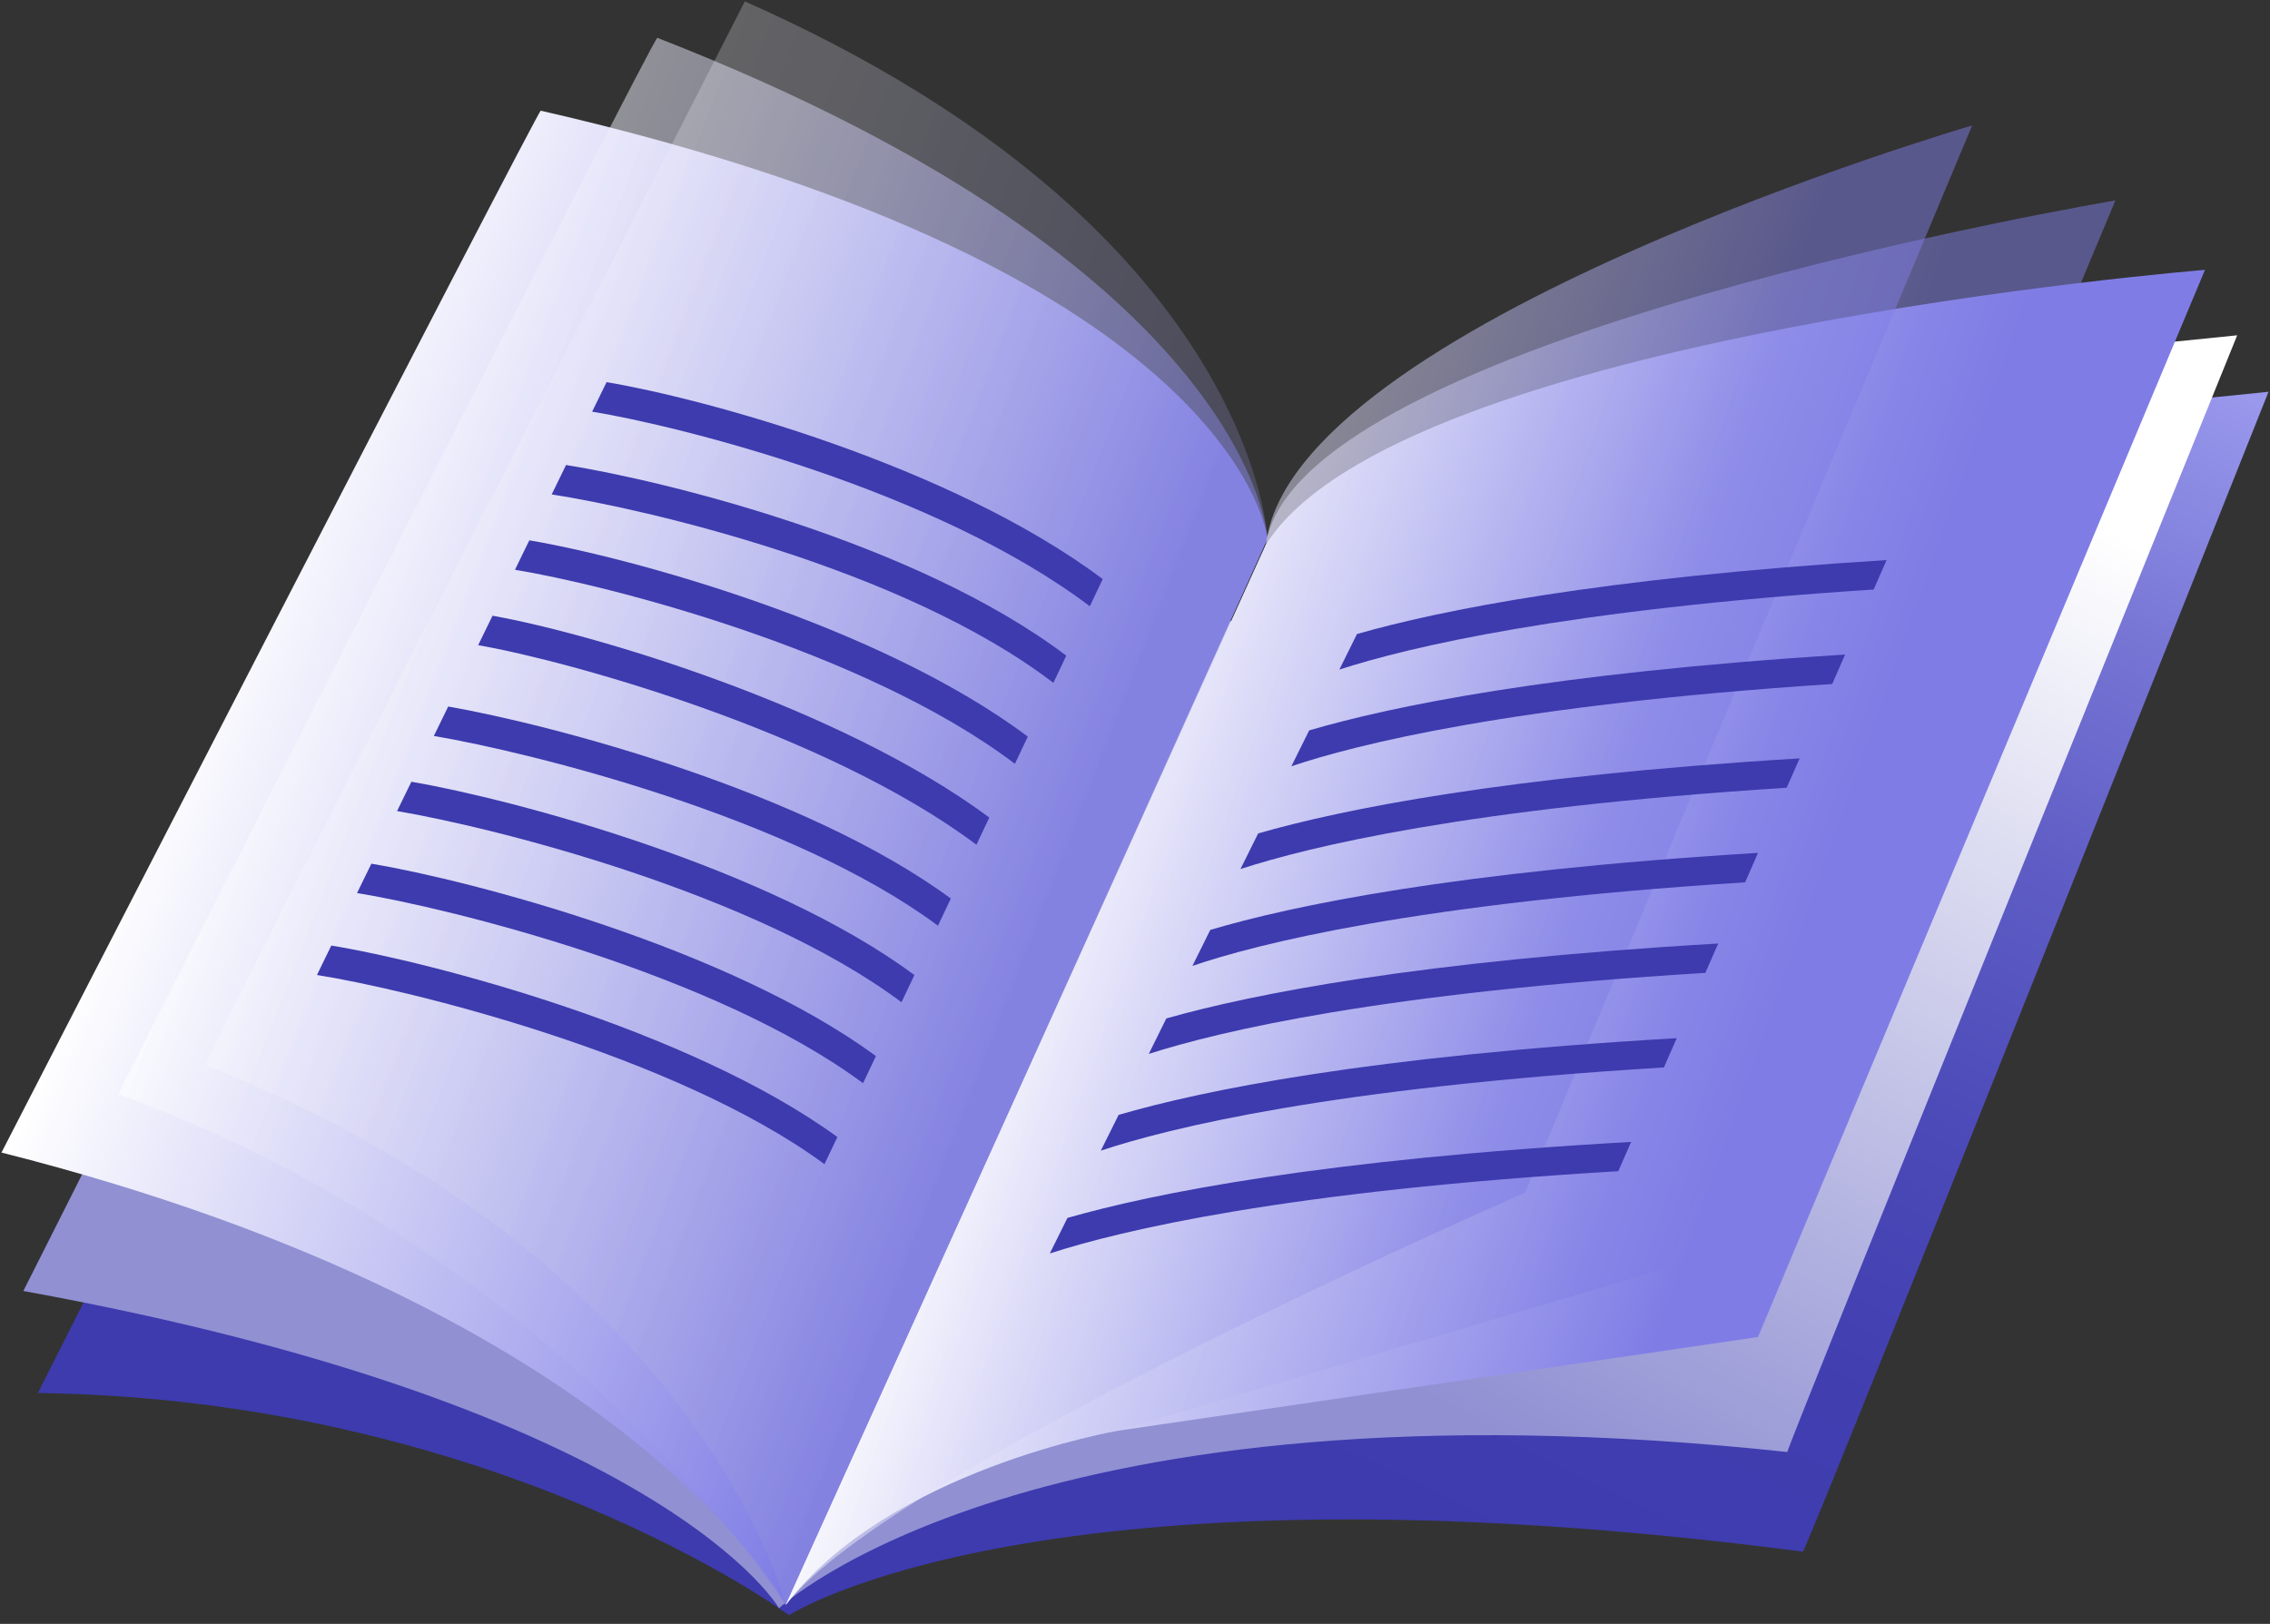
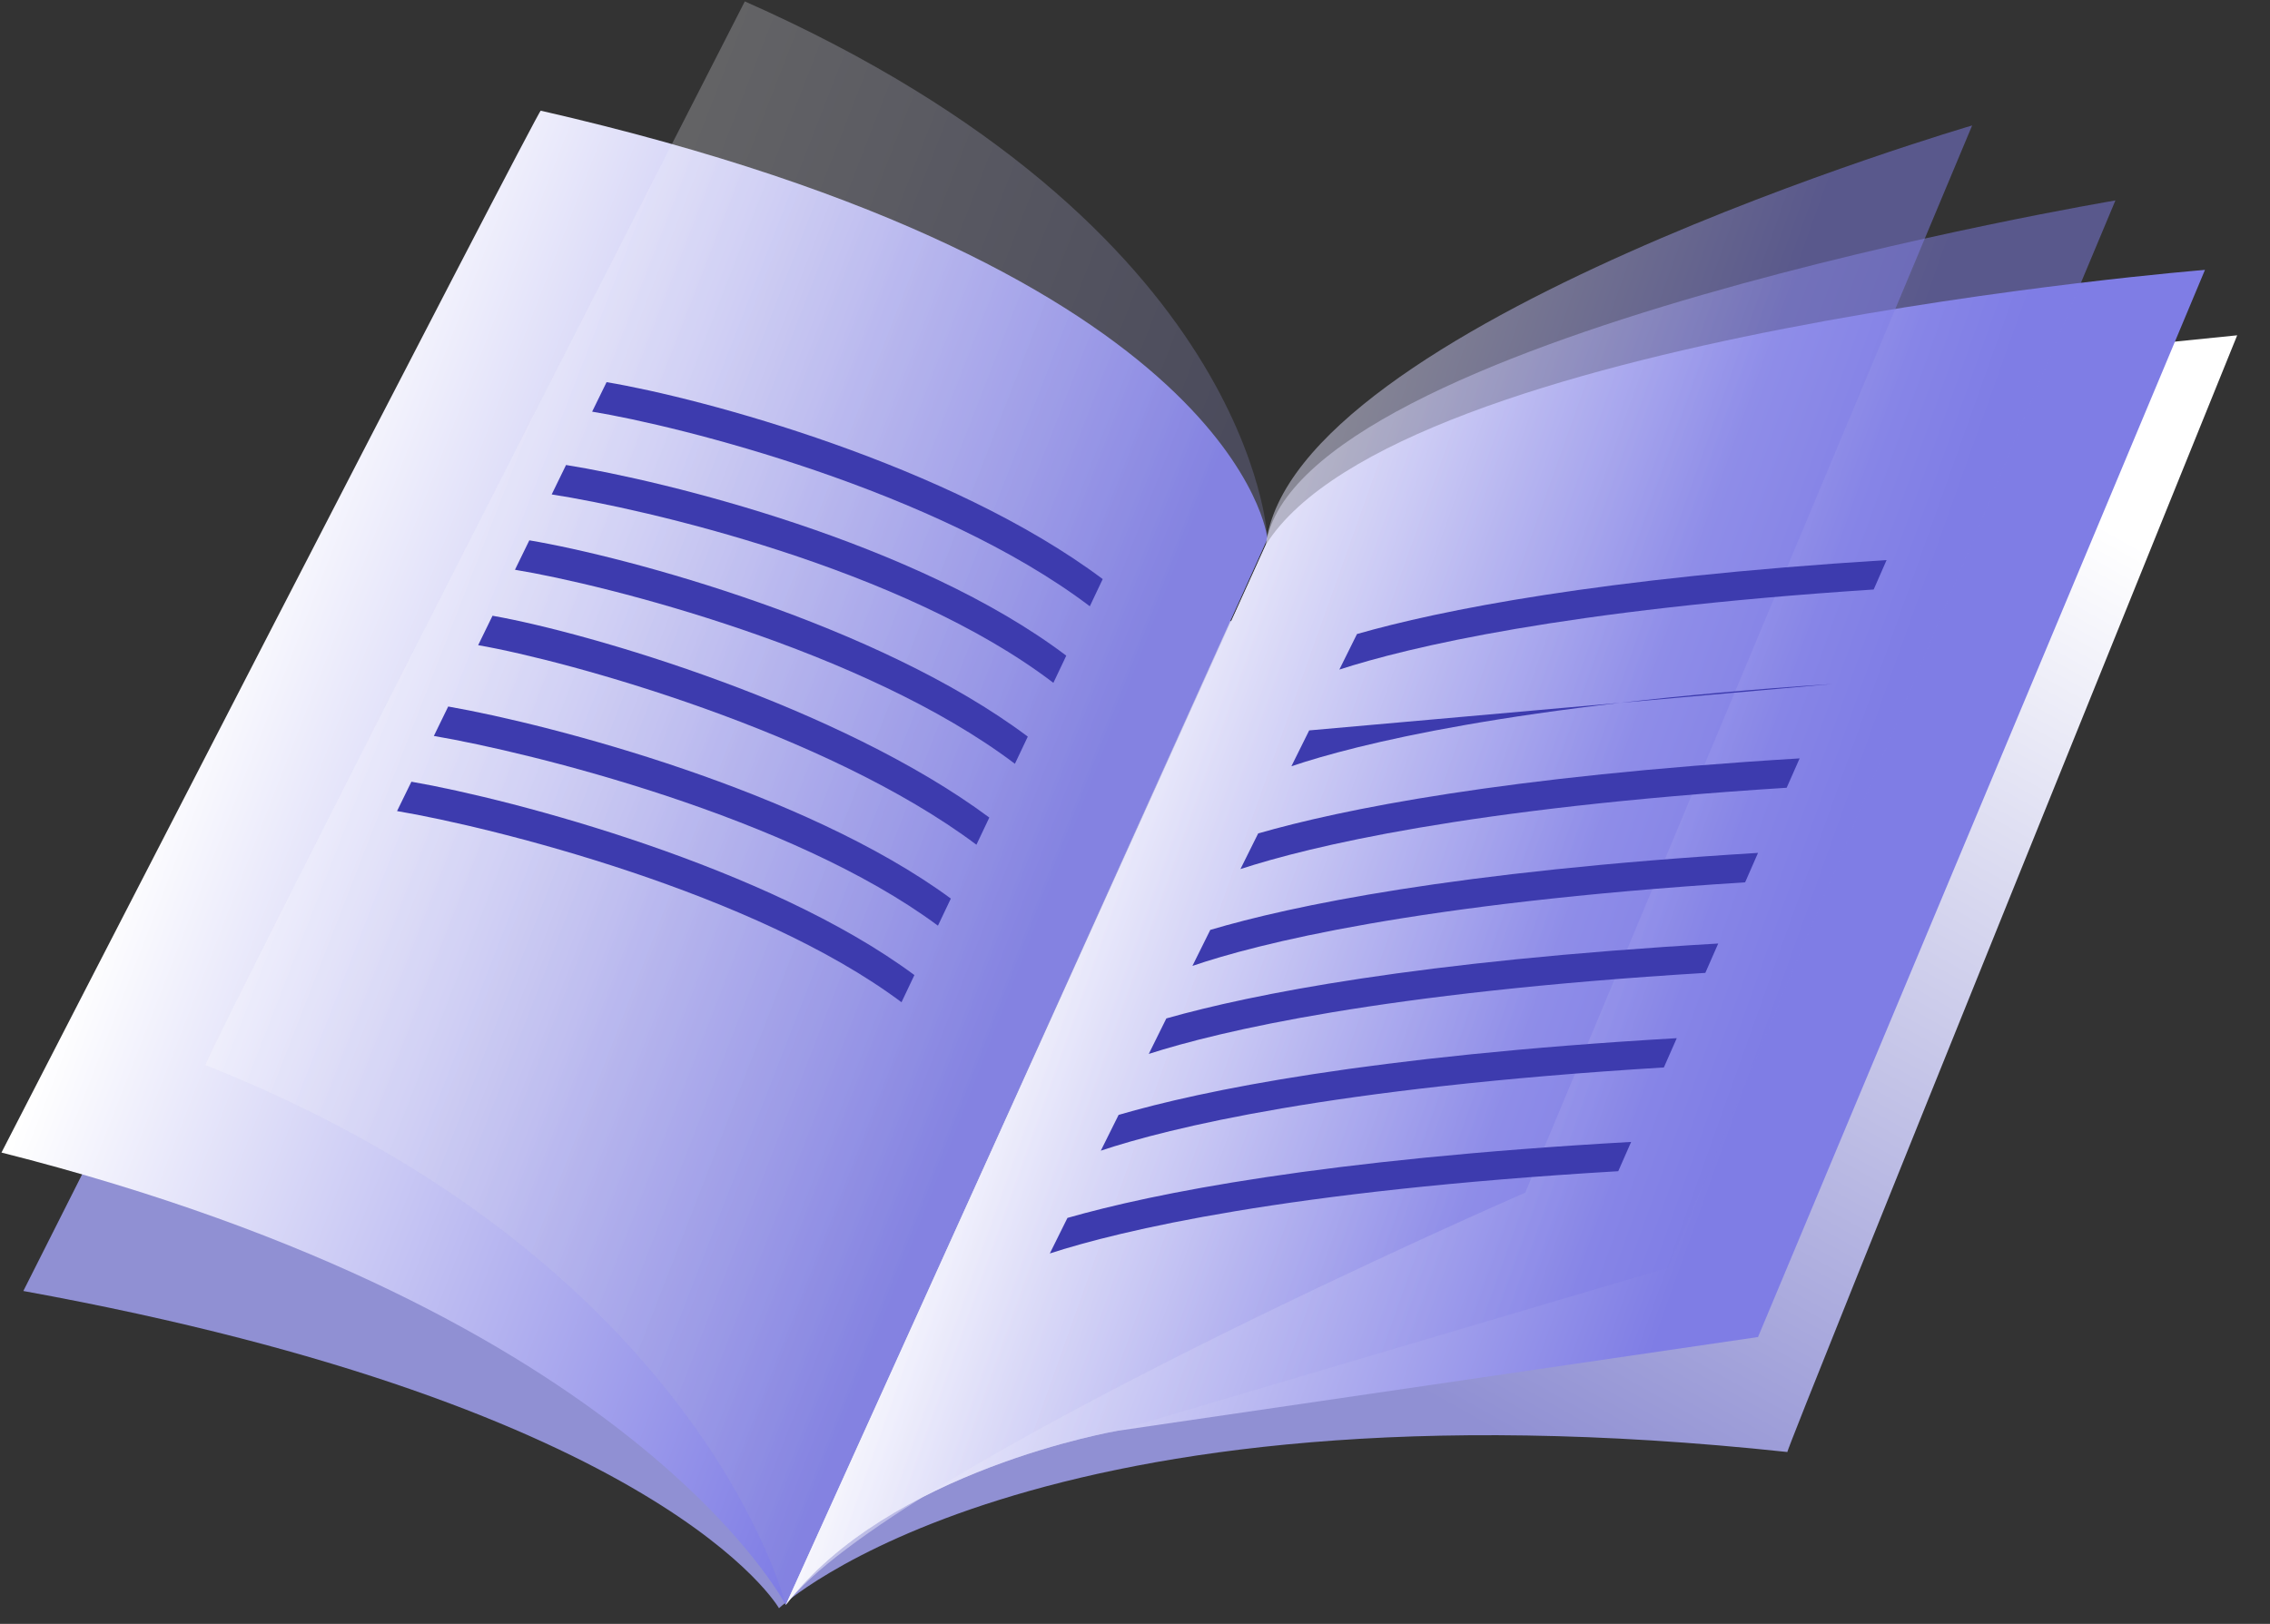
<svg xmlns="http://www.w3.org/2000/svg" width="225" height="161" viewBox="0 0 225 161" fill="none">
  <rect x="0" y="0" width="225" height="161" fill="#333333" stroke="none" />
-   <path d="M187.761 42.605L224.854 38.842C224.854 38.842 179.021 153.912 178.696 153.839C103.095 143.958 78.203 160.138 78.203 160.138C78.203 160.138 49.186 138.728 3.758 138.107L52.877 40.59L128.637 68.393L187.761 42.605Z" fill="url(#paint0_linear_5070_3468)" />
  <path d="M184.655 37.007L221.748 33.243C221.748 33.243 176.868 144.037 177.164 143.958C102.192 135.94 77.213 159.445 77.213 159.445C77.213 159.445 65.88 139.551 2.313 127.994L48.543 36.256L125.524 62.795L184.655 37.007Z" fill="url(#paint1_linear_5070_3468)" />
  <path d="M125.632 53.404C125.632 53.404 122.945 26.865 53.6 10.973C53.535 10.497 0.146 114.269 0.146 114.269C62.99 130.161 77.878 159.127 77.878 159.127L125.632 53.404Z" fill="url(#paint2_linear_5070_3468)" />
  <path d="M77.878 159.127L125.481 53.989C138.569 33.185 218.555 26.757 218.555 26.757L174.253 132.559L110.766 141.855C110.774 141.848 88.056 145.742 77.878 159.127Z" fill="url(#paint3_linear_5070_3468)" />
  <g opacity="0.5">
-     <path d="M125.632 53.404C125.632 53.404 124.39 26.865 65.157 3.75C64.825 3.512 11.704 108.49 11.704 108.49C55.767 124.382 77.878 159.127 77.878 159.127L125.632 53.404Z" fill="url(#paint4_linear_5070_3468)" />
    <path d="M77.878 159.127L125.481 53.989C128.464 33.489 209.677 19.873 209.677 19.873L165.376 125.675L110.766 141.848C110.774 141.848 88.056 145.742 77.878 159.127Z" fill="url(#paint5_linear_5070_3468)" />
  </g>
  <g opacity="0.51">
    <path opacity="0.5" d="M125.632 53.404C125.632 53.404 124.39 22.531 73.825 0.138C73.825 0.138 19.974 105.442 20.372 105.601C69.491 125.104 77.878 159.127 77.878 159.127L125.632 53.404Z" fill="url(#paint6_linear_5070_3468)" />
  </g>
  <path opacity="0.5" d="M77.878 159.127L125.481 53.989C128.016 32.138 195.476 12.44 195.476 12.44L151.182 118.242C151.182 118.242 88.056 145.742 77.878 159.127Z" fill="url(#paint7_linear_5070_3468)" />
  <path d="M132.755 66.385L134.503 62.86C142.665 60.526 158.492 57.305 186.996 55.528L185.717 58.446C154.988 60.454 139.508 64.196 132.755 66.385Z" fill="#3D3BAE" />
-   <path d="M181.607 67.815C149.838 69.895 134.373 73.825 128.001 75.97L129.764 72.416C137.724 70.076 153.616 66.724 182.885 64.897L181.607 67.815Z" fill="#3D3BAE" />
+   <path d="M181.607 67.815C149.838 69.895 134.373 73.825 128.001 75.97L129.764 72.416L181.607 67.815Z" fill="#3D3BAE" />
  <path d="M177.092 78.101C145.425 80.109 129.677 83.967 122.952 86.163L124.708 82.63C132.906 80.268 149.029 76.967 178.378 75.19L177.092 78.101Z" fill="#3D3BAE" />
  <path d="M172.975 87.477C140.216 89.558 124.505 93.61 118.192 95.763L119.962 92.194C127.944 89.825 144.132 86.387 174.253 84.559L172.975 87.477Z" fill="#3D3BAE" />
  <path d="M169.031 96.456C136.995 98.407 120.886 102.235 113.865 104.489L115.606 100.971C124.043 98.58 140.498 95.279 170.309 93.545L169.031 96.456Z" fill="#3D3BAE" />
  <path d="M164.921 105.832C131.844 107.848 115.758 111.864 109.112 114.082L110.875 110.535C119.109 108.129 135.622 104.705 166.199 102.928L164.921 105.832Z" fill="#3D3BAE" />
  <path d="M161.677 113.215L160.399 116.118C127.409 118.069 111.048 122.006 104.056 124.274L105.804 120.749C114.284 118.322 131.035 114.941 161.677 113.215Z" fill="#3D3BAE" />
  <path d="M108.021 60.108L109.3 57.413C94.159 46.065 69.607 39.47 60.123 37.888L58.692 40.814C67.295 42.215 92.773 48.565 108.021 60.108Z" fill="#3D3BAE" />
  <path d="M104.41 67.7L105.688 65.005C90.815 53.765 65.923 47.669 56.106 46.101L54.683 49.02C63.727 50.414 89.479 56.294 104.41 67.7Z" fill="#3D3BAE" />
  <path d="M100.596 75.725L101.874 73.03C87.008 61.892 62.203 55.21 52.466 53.57L51.043 56.489C60 57.955 85.657 64.427 100.596 75.725Z" fill="#3D3BAE" />
  <path d="M96.782 83.75L98.06 81.056C83.209 70.025 58.483 62.751 48.818 61.047L47.395 63.965C56.272 65.504 81.843 72.554 96.782 83.75Z" fill="#3D3BAE" />
  <path d="M92.968 91.775L94.246 89.088C79.734 78.405 54.669 71.838 44.426 70.047L43.003 72.965C52.588 74.598 78.398 80.962 92.968 91.775Z" fill="#3D3BAE" />
  <path d="M89.356 99.367L90.634 96.673C76.202 85.96 50.978 79.272 40.778 77.502L39.355 80.413C48.919 82.024 74.88 88.532 89.356 99.367Z" fill="#3D3BAE" />
-   <path d="M85.542 107.393L86.82 104.705C72.251 93.986 46.737 87.297 36.812 85.628L35.389 88.539C44.599 90.042 70.907 96.536 85.542 107.393Z" fill="#3D3BAE" />
-   <path d="M81.721 115.418L82.999 112.731C68.278 101.997 42.447 95.308 32.839 93.747L31.416 96.666C40.243 98.052 66.912 104.539 81.721 115.418Z" fill="#3D3BAE" />
  <defs>
    <linearGradient id="paint0_linear_5070_3468" x1="98.259" y1="131.194" x2="156.714" y2="8.272" gradientUnits="userSpaceOnUse">
      <stop stop-color="#3D3BAE" />
      <stop offset="0.223" stop-color="#413FB0" />
      <stop offset="0.426" stop-color="#4C4AB8" />
      <stop offset="0.621" stop-color="#5E5CC4" />
      <stop offset="0.811" stop-color="#7776D5" />
      <stop offset="0.997" stop-color="#9897EC" />
      <stop offset="1" stop-color="#9998EC" />
    </linearGradient>
    <linearGradient id="paint1_linear_5070_3468" x1="152.16" y1="20.331" x2="99.106" y2="114.503" gradientUnits="userSpaceOnUse">
      <stop stop-color="white" />
      <stop offset="1" stop-color="#9090D3" />
    </linearGradient>
    <linearGradient id="paint2_linear_5070_3468" x1="19.603" y1="65.747" x2="100.835" y2="97.288" gradientUnits="userSpaceOnUse">
      <stop stop-color="white" />
      <stop offset="1" stop-color="#7F7DE5" />
    </linearGradient>
    <linearGradient id="paint3_linear_5070_3468" x1="102.016" y1="76.467" x2="175.074" y2="102.502" gradientUnits="userSpaceOnUse">
      <stop stop-color="white" />
      <stop offset="1" stop-color="#7F7DE5" />
    </linearGradient>
    <linearGradient id="paint4_linear_5070_3468" x1="29.156" y1="64.986" x2="102.96" y2="93.644" gradientUnits="userSpaceOnUse">
      <stop stop-color="white" />
      <stop offset="1" stop-color="#7F7DE5" />
    </linearGradient>
    <linearGradient id="paint5_linear_5070_3468" x1="103.178" y1="75.022" x2="167.385" y2="97.903" gradientUnits="userSpaceOnUse">
      <stop stop-color="white" />
      <stop offset="1" stop-color="#7F7DE5" />
    </linearGradient>
    <linearGradient id="paint6_linear_5070_3468" x1="36.842" y1="64.482" x2="104.636" y2="90.806" gradientUnits="userSpaceOnUse">
      <stop stop-color="white" />
      <stop offset="1" stop-color="#9090D3" />
    </linearGradient>
    <linearGradient id="paint7_linear_5070_3468" x1="104.406" y1="74.274" x2="155.444" y2="92.462" gradientUnits="userSpaceOnUse">
      <stop stop-color="white" />
      <stop offset="1" stop-color="#7F7DE5" />
    </linearGradient>
  </defs>
</svg>